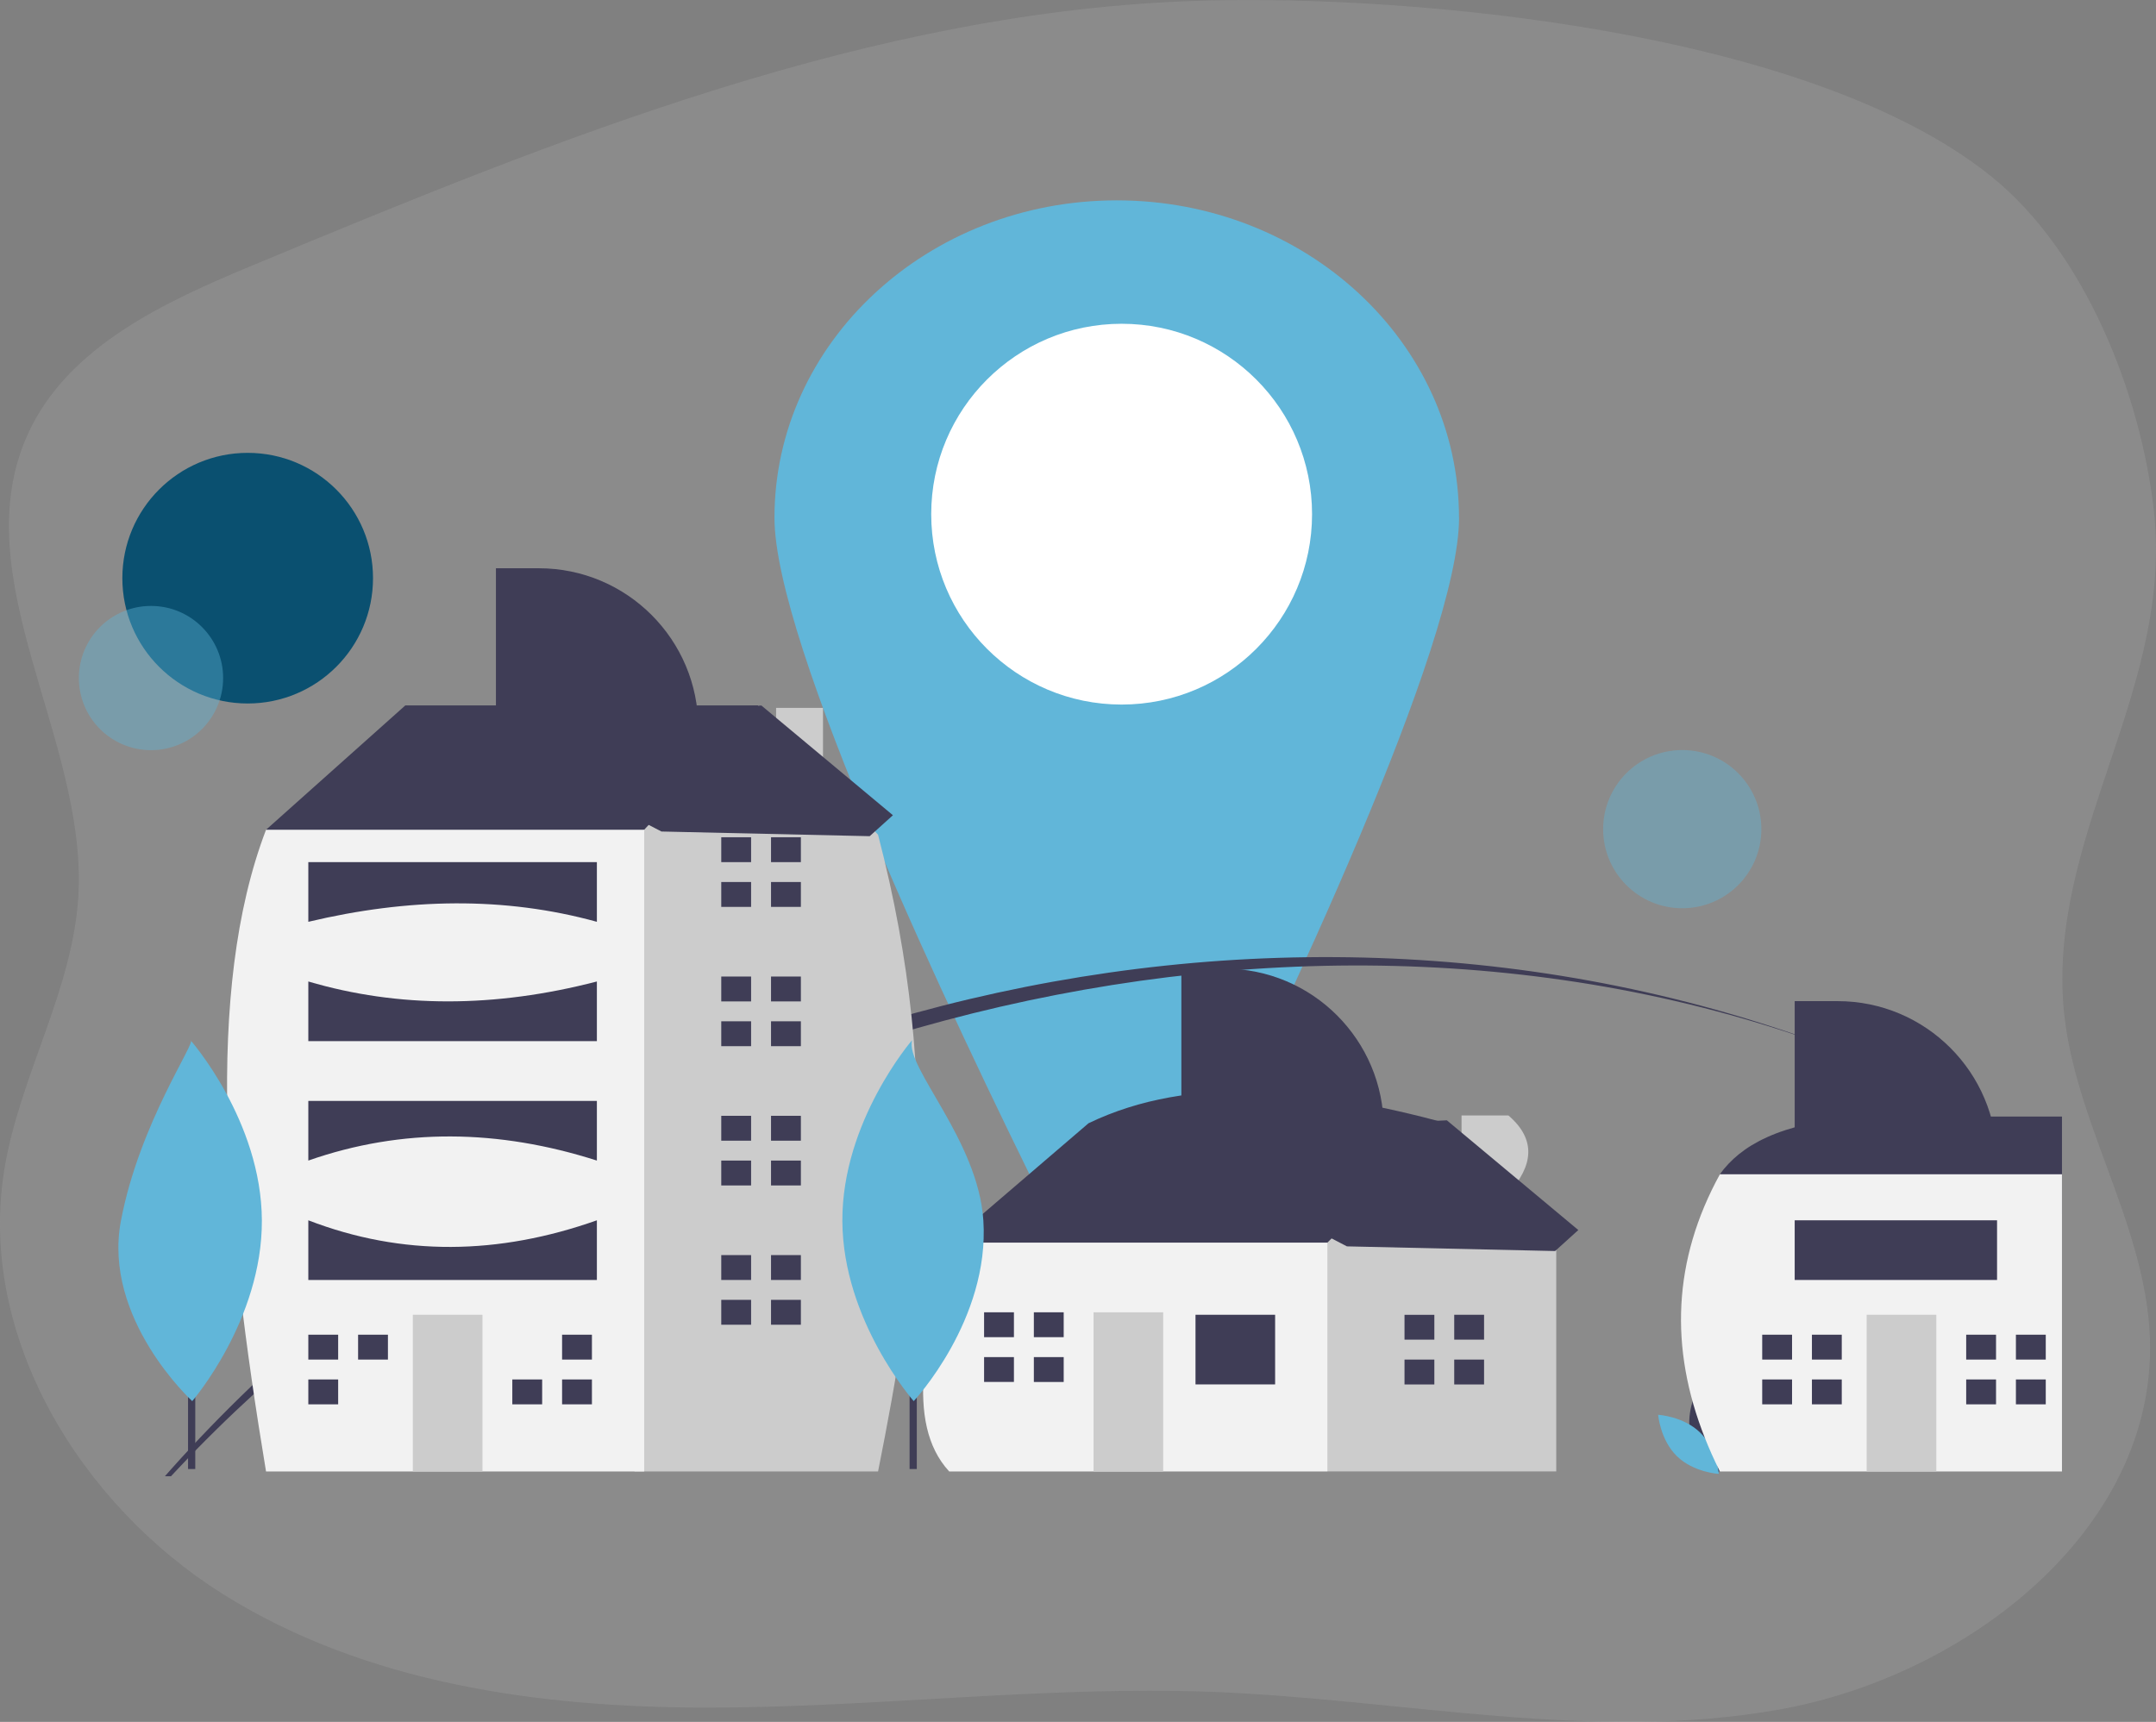
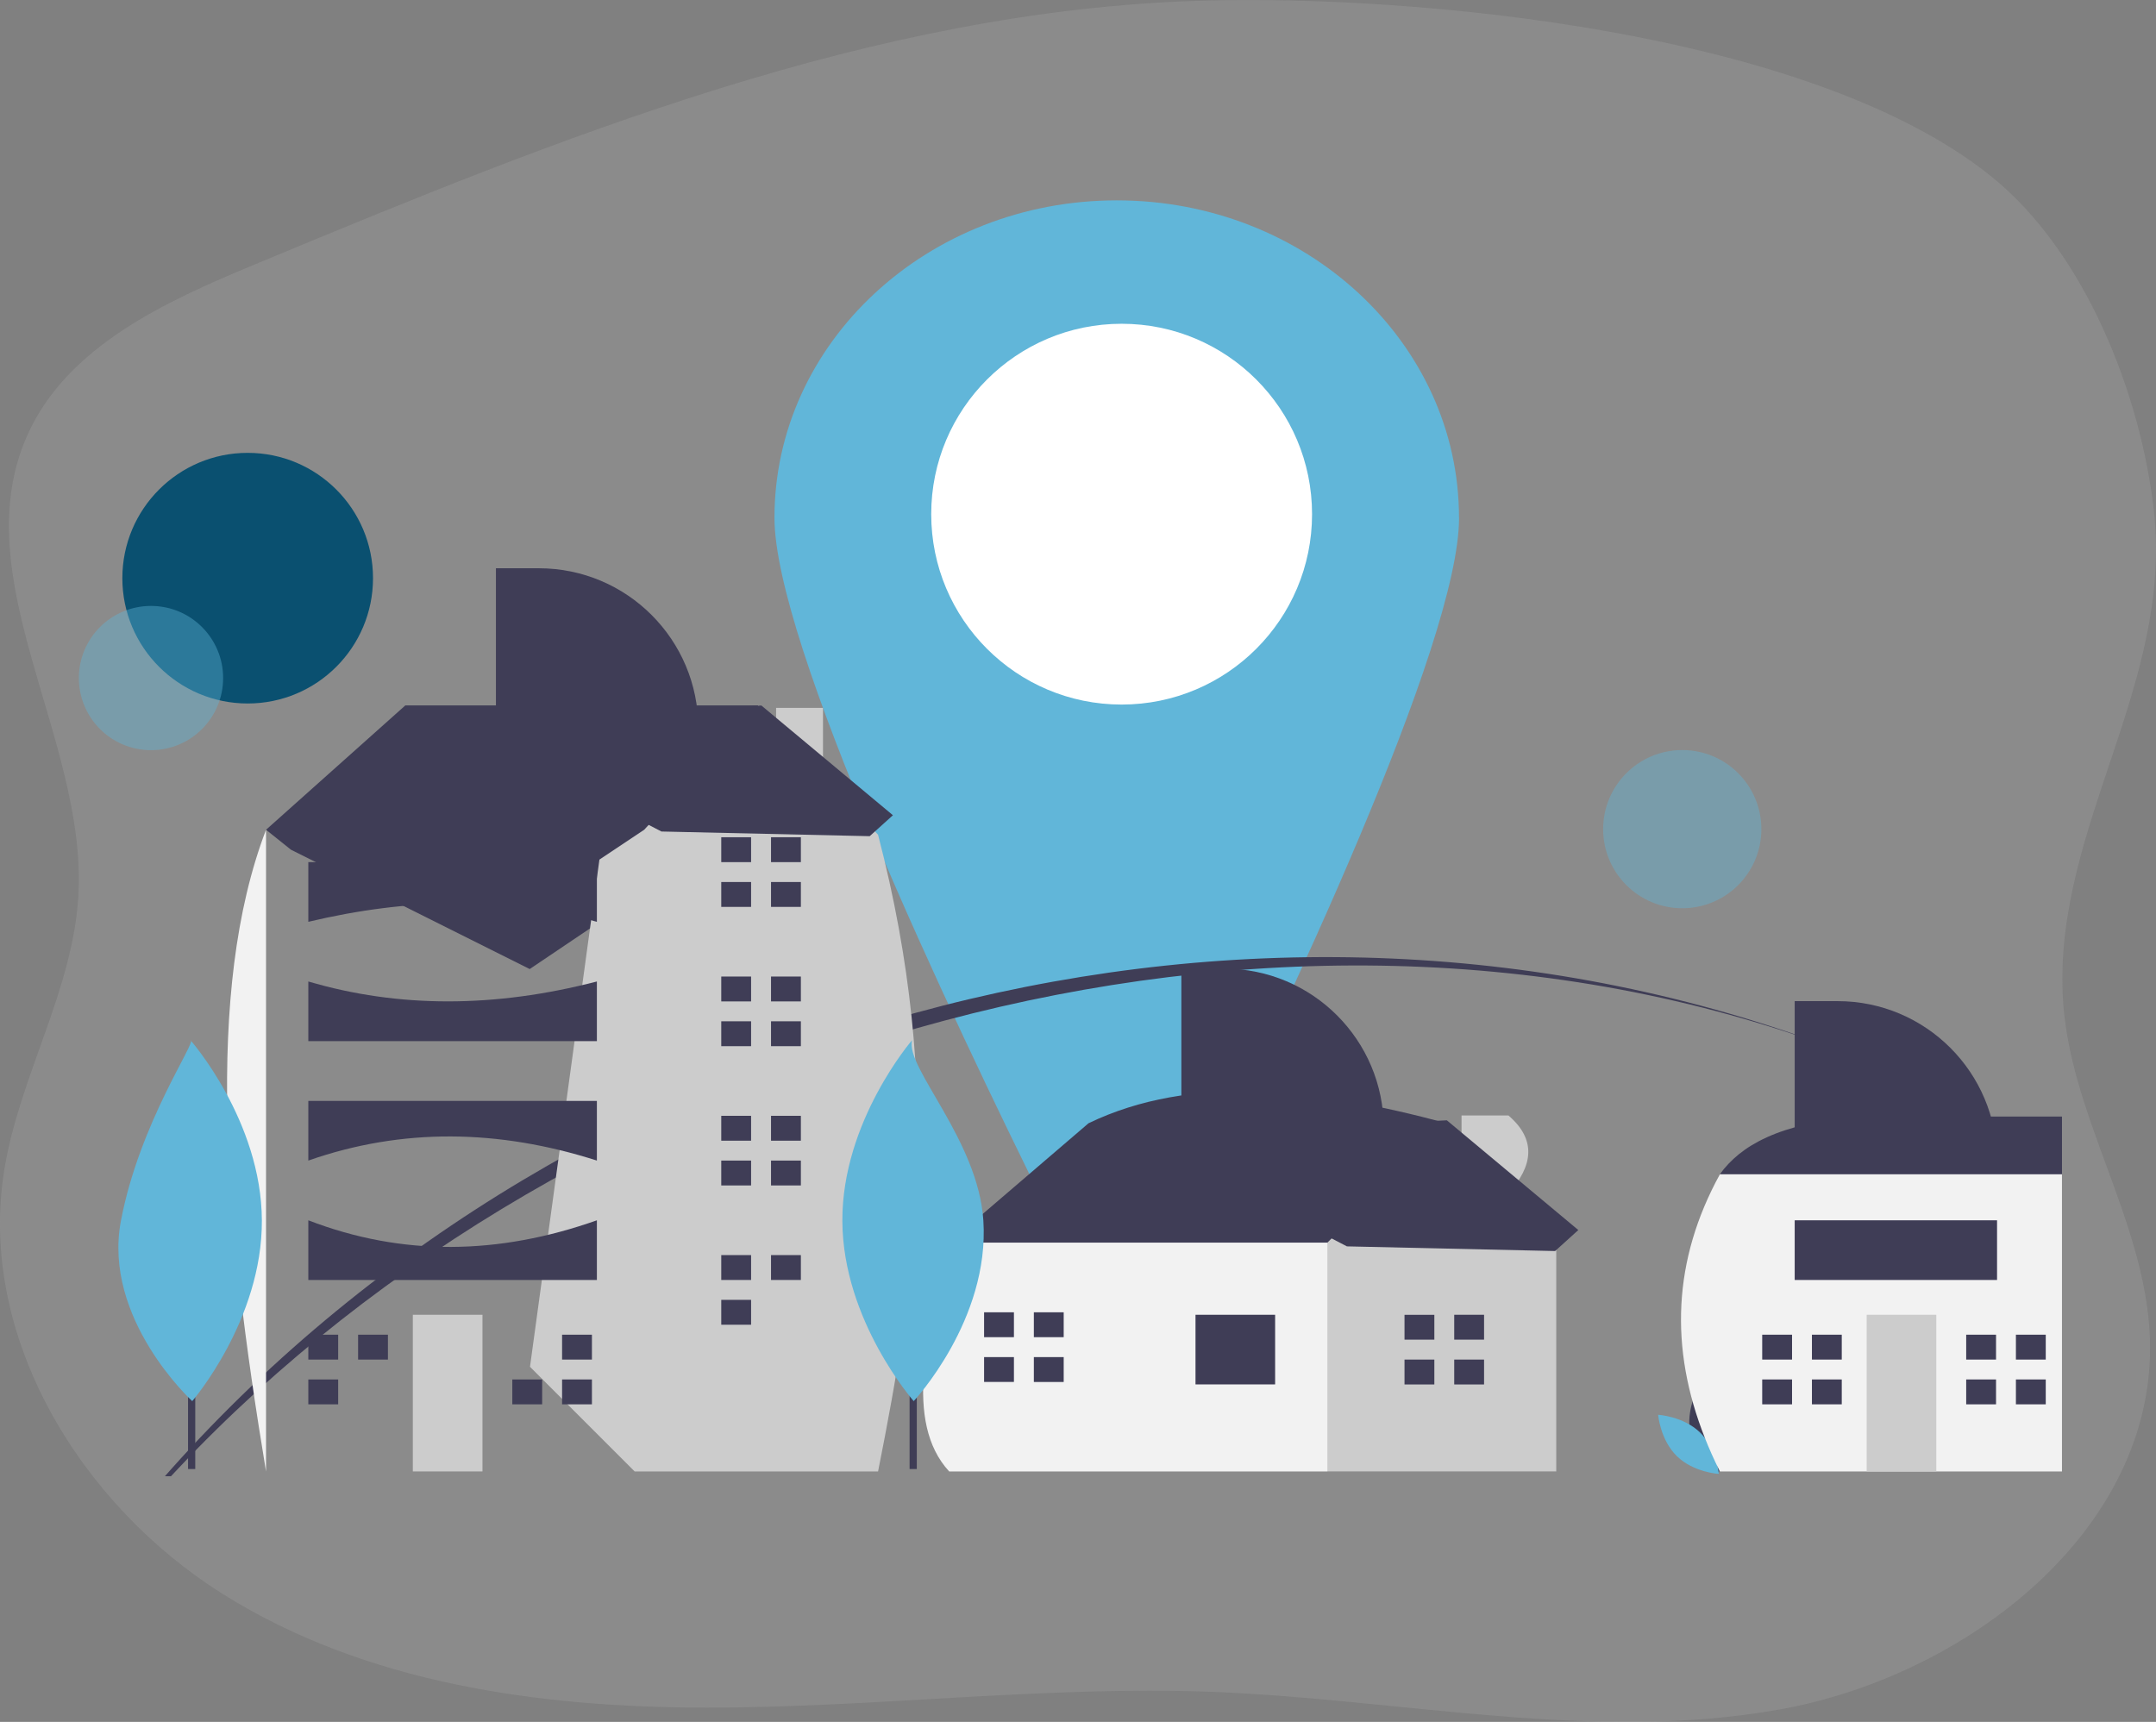
<svg xmlns="http://www.w3.org/2000/svg" id="homberg-isek" data-name="homberg-isek" viewBox="0 0 382.92 305.86">
  <rect x="0" y="0" width="382.92" height="305.86" fill="#808080" stroke="none" />
  <path d="M213.44.12c-58.5,1.7-114.2,24.4-168.3,46.9-15.9,6.6-33.1,14.5-40.2,30.1-11.5,25.4,10.4,53.9,9,81.7-.9,17-10.5,32.3-13.2,49.1-4.7,29.5,13.5,59.3,38.8,75.2,25.3,15.9,56.2,20.2,86.1,20.2s59.7-3.9,89.6-2.8c33.8,1.3,67.8,9.1,101,3.1s66.7-32,65.6-65.8c-.7-21.2-14.7-40.2-15.5-61.4-1.2-29.9,19.6-55,16.2-85.7-2.3-20.6-12.2-46-28.9-59.4C321.64,5.52,251.64-.98,213.44.12Z" fill="#b2b2b2" opacity=".24" />
  <path d="M259.14,91.97c0,22.21-30.93,87.72-48.67,123.46-3.73,7.52-12.18,10.22-18.88,6.03-2.26-1.41-4.12-3.5-5.37-6.03-17.74-35.73-48.67-101.24-48.67-123.46,0-31.14,27.22-56.38,60.79-56.38s60.79,25.24,60.79,56.38h0Z" fill="#61b6d9" />
  <circle cx="199.21" cy="91.33" r="33.82" fill="#fff" />
  <circle cx="43.99" cy="102.7" r="22.26" fill="#0a5070" />
  <circle cx="26.82" cy="120.44" r="12.81" fill="#61b6d9" opacity=".4" />
  <path d="M326.42,186.5c-100.85-37.8-223.84-.95-294.85,74.44-.4.42-.81.85-1.2,1.28h-1.08c.37-.43.76-.86,1.13-1.28,72.49-81.12,193.85-113.45,296-74.44Z" fill="#3f3d56" />
  <path d="M353.98,199.04c-8.91-4.75-18.12-8.94-27.56-12.54,9.46,3.54,18.67,7.73,27.56,12.54Z" fill="#3f3d56" />
  <circle cx="298.78" cy="147.28" r="14.05" fill="#61b6d9" opacity=".4" />
  <path d="M300.35,255.31c1.09,4.01,4.8,6.5,4.8,6.5,0,0,1.96-4.02.87-8.03-1.09-4.01-4.8-6.5-4.8-6.5,0,0-1.96,4.02-.87,8.03Z" fill="#3f3d56" />
  <path d="M301.94,254.45c2.98,2.9,3.34,7.36,3.34,7.36,0,0-4.46-.24-7.44-3.14s-3.34-7.36-3.34-7.36c0,0,4.46.24,7.44,3.14h0Z" fill="#61b6d9" />
  <path d="M171.24,225.15l-2.65-4.42,24.74-21.21c18.29-8.8,40.34-6.26,63.62,0v6.19l-22.97,24.74-26.51,5.3-36.23-10.6h0Z" fill="#3f3d56" />
  <path d="M267.91,211.97c4.39-4.89,5-9.53,0-13.83h-8.33v4.36l-2.62-2.98-21.21,21.21-3.53,3.53-4.42,17.67,7.95,19.44h40.65v-39.76l-8.49-9.65h0Z" fill="#ccc" />
  <path d="M168.59,220.73h67.16v40.65h-67.16c-8.12-8.79-3.9-24.81,0-40.65h0Z" fill="#f2f2f2" />
  <rect x="212.33" y="233.54" width="14.14" height="12.37" fill="#3f3d56" />
-   <rect x="194.22" y="233.1" width="12.37" height="28.28" fill="#ccc" />
  <polygon points="180.08 237.52 180.08 233.1 174.78 233.1 174.78 237.52 179.64 237.52 180.08 237.52" fill="#3f3d56" />
  <polygon points="179.64 241.06 174.78 241.06 174.78 245.47 180.08 245.47 180.08 241.06 179.64 241.06" fill="#3f3d56" />
  <rect x="183.62" y="233.1" width="5.3" height="4.42" fill="#3f3d56" />
  <rect x="183.62" y="241.06" width="5.3" height="4.42" fill="#3f3d56" />
  <polygon points="254.75 237.96 254.75 233.55 249.45 233.55 249.45 237.96 254.31 237.96 254.75 237.96" fill="#3f3d56" />
  <polygon points="254.31 241.5 249.45 241.5 249.45 245.92 254.75 245.92 254.75 241.5 254.31 241.5" fill="#3f3d56" />
  <rect x="258.28" y="233.54" width="5.3" height="4.42" fill="#3f3d56" />
  <rect x="258.28" y="241.5" width="5.3" height="4.42" fill="#3f3d56" />
  <polygon points="51.67 150.93 47.25 147.39 71.99 125.3 134.73 125.3 134.73 144.74 94.08 172.13 51.67 150.93" fill="#3f3d56" />
  <path d="M146.17,137.69v-11.95h-8.33v2.93l-3.11-3.37-20.32,22.09-7.95,5.3-12.33,90.09,18.6,18.6h43.22c6.62-33.31,11.87-67.53,0-113.1l-9.77-10.58h0Z" fill="#ccc" />
-   <path d="M47.25,147.39h67.16v113.99H47.25c-7.35-44.28-10.94-85.35,0-113.99h0Z" fill="#f2f2f2" />
+   <path d="M47.25,147.39v113.99H47.25c-7.35-44.28-10.94-85.35,0-113.99h0Z" fill="#f2f2f2" />
  <rect x="73.32" y="233.54" width="12.37" height="27.83" fill="#ccc" />
  <polygon points="60.06 241.5 60.06 237.08 54.76 237.08 54.76 241.5 59.62 241.5 60.06 241.5" fill="#3f3d56" />
  <polygon points="59.62 245.03 54.76 245.03 54.76 249.45 60.06 249.45 60.06 245.03 59.62 245.03" fill="#3f3d56" />
  <rect x="63.6" y="237.08" width="5.3" height="4.42" fill="#3f3d56" />
  <polygon points="95.85 245.03 90.99 245.03 90.99 249.45 96.29 249.45 96.29 245.03 95.85 245.03" fill="#3f3d56" />
  <rect x="99.83" y="237.08" width="5.3" height="4.42" fill="#3f3d56" />
  <rect x="99.83" y="245.03" width="5.3" height="4.42" fill="#3f3d56" />
  <polygon points="133.4 153.14 133.4 148.72 128.1 148.72 128.1 153.14 132.96 153.14 133.4 153.14" fill="#3f3d56" />
  <polygon points="132.96 156.67 128.1 156.67 128.1 161.09 133.4 161.09 133.4 156.67 132.96 156.67" fill="#3f3d56" />
  <rect x="136.94" y="148.72" width="5.3" height="4.42" fill="#3f3d56" />
  <rect x="136.94" y="156.67" width="5.3" height="4.42" fill="#3f3d56" />
  <polygon points="133.4 177.88 133.4 173.46 128.1 173.46 128.1 177.88 132.96 177.88 133.4 177.88" fill="#3f3d56" />
  <polygon points="132.96 181.41 128.1 181.41 128.1 185.83 133.4 185.83 133.4 181.41 132.96 181.41" fill="#3f3d56" />
  <rect x="136.94" y="173.46" width="5.3" height="4.42" fill="#3f3d56" />
  <rect x="136.94" y="181.41" width="5.3" height="4.42" fill="#3f3d56" />
  <polygon points="133.4 202.62 133.4 198.2 128.1 198.2 128.1 202.62 132.96 202.62 133.4 202.62" fill="#3f3d56" />
  <polygon points="132.96 206.15 128.1 206.15 128.1 210.57 133.4 210.57 133.4 206.15 132.96 206.15" fill="#3f3d56" />
  <rect x="136.94" y="198.2" width="5.3" height="4.42" fill="#3f3d56" />
  <rect x="136.94" y="206.15" width="5.3" height="4.42" fill="#3f3d56" />
  <polygon points="133.4 227.36 133.4 222.94 128.1 222.94 128.1 227.36 132.96 227.36 133.4 227.36" fill="#3f3d56" />
  <polygon points="132.96 230.89 128.1 230.89 128.1 235.31 133.4 235.31 133.4 230.89 132.96 230.89" fill="#3f3d56" />
  <rect x="136.94" y="222.94" width="5.3" height="4.42" fill="#3f3d56" />
-   <rect x="136.94" y="230.89" width="5.3" height="4.42" fill="#3f3d56" />
  <path d="M54.76,153.14h51.25v10.6c-16.43-4.53-33.56-4.21-51.25,0,0,0,0-10.6,0-10.6Z" fill="#3f3d56" />
  <path d="M54.76,174.34c16,4.71,33.08,4.71,51.25,0v10.6h-51.25s0-10.6,0-10.6Z" fill="#3f3d56" />
  <path d="M54.76,195.55h51.25v10.6c-17.47-5.58-34.57-5.84-51.25,0,0,0,0-10.6,0-10.6Z" fill="#3f3d56" />
  <path d="M54.76,216.76c16.71,6.44,33.81,6.17,51.25,0v10.6h-51.25s0-10.6,0-10.6Z" fill="#3f3d56" />
  <path d="M330.21,198.33h36.01v17.35l-3.22,1.01-10.7,3.34-16.79-3.89-16.77-3.89-8.85-2.05-4.42-1.64c3.68-5.05,10.37-9.02,24.74-10.24h0Z" fill="#3f3d56" />
  <path d="M366.22,208.57v52.81h-60.75s-.03-.06-.05-.09h0s-.03-.08-.05-.11c-.95-1.91-1.8-3.81-2.55-5.71-6.38-16.07-5.68-31.71,2.65-46.89h60.75,0Z" fill="#f2f2f2" />
  <rect x="331.53" y="233.54" width="12.37" height="27.83" fill="#ccc" />
  <polygon points="318.28 241.5 318.28 237.08 312.98 237.08 312.98 241.5 317.84 241.5 318.28 241.5" fill="#3f3d56" />
  <polygon points="317.84 245.03 312.98 245.03 312.98 249.45 318.28 249.45 318.28 245.03 317.84 245.03" fill="#3f3d56" />
  <rect x="321.81" y="237.08" width="5.3" height="4.42" fill="#3f3d56" />
  <rect x="321.81" y="245.03" width="5.3" height="4.42" fill="#3f3d56" />
  <polygon points="354.51 241.5 354.51 237.08 349.21 237.08 349.21 241.5 354.07 241.5 354.51 241.5" fill="#3f3d56" />
  <polygon points="354.07 245.03 349.21 245.03 349.21 249.45 354.51 249.45 354.51 245.03 354.07 245.03" fill="#3f3d56" />
  <rect x="358.04" y="237.08" width="5.3" height="4.42" fill="#3f3d56" />
  <rect x="358.04" y="245.03" width="5.3" height="4.42" fill="#3f3d56" />
  <path d="M318.75,177.83h7.62c15.64,0,28.32,12.68,28.32,28.32h-35.94v-28.32h0Z" fill="#3f3d56" />
  <path d="M88.08,100.94h7.62c15.64,0,28.32,12.68,28.32,28.32h-35.94v-28.32Z" fill="#3f3d56" />
  <path d="M209.82,172.06h7.62c15.64,0,28.32,12.68,28.32,28.32h-35.94v-28.32Z" fill="#3f3d56" />
  <rect x="318.75" y="216.76" width="35.94" height="10.6" fill="#3f3d56" />
  <rect x="33.4" y="210.32" width="1.28" height="50.62" fill="#3f3d56" />
  <path d="M46.51,216.77c.08,17.7-12.37,32.11-12.37,32.11,0,0-15.95-14.6-12.67-31.99,3.3-17.49,13.58-32.03,12.37-32.11,0,0,12.59,14.29,12.67,31.99Z" fill="#61b6d9" />
  <rect x="161.55" y="210.32" width="1.28" height="50.62" fill="#3f3d56" />
  <path d="M174.65,216.77c1.16,17.66-12.37,32.11-12.37,32.11,0,0-12.59-14.29-12.67-31.99-.08-17.7,12.37-32.11,12.37-32.11-1.21,4.85,11.73,17.7,12.67,31.99Z" fill="#61b6d9" />
  <polygon points="79.57 128.04 135.23 125.32 158.59 144.81 154.46 148.53 117.48 147.7 79.57 128.04" fill="#3f3d56" />
  <polygon points="201.31 201.72 256.97 199 280.32 218.49 276.2 222.22 239.22 221.39 201.31 201.72" fill="#3f3d56" />
</svg>